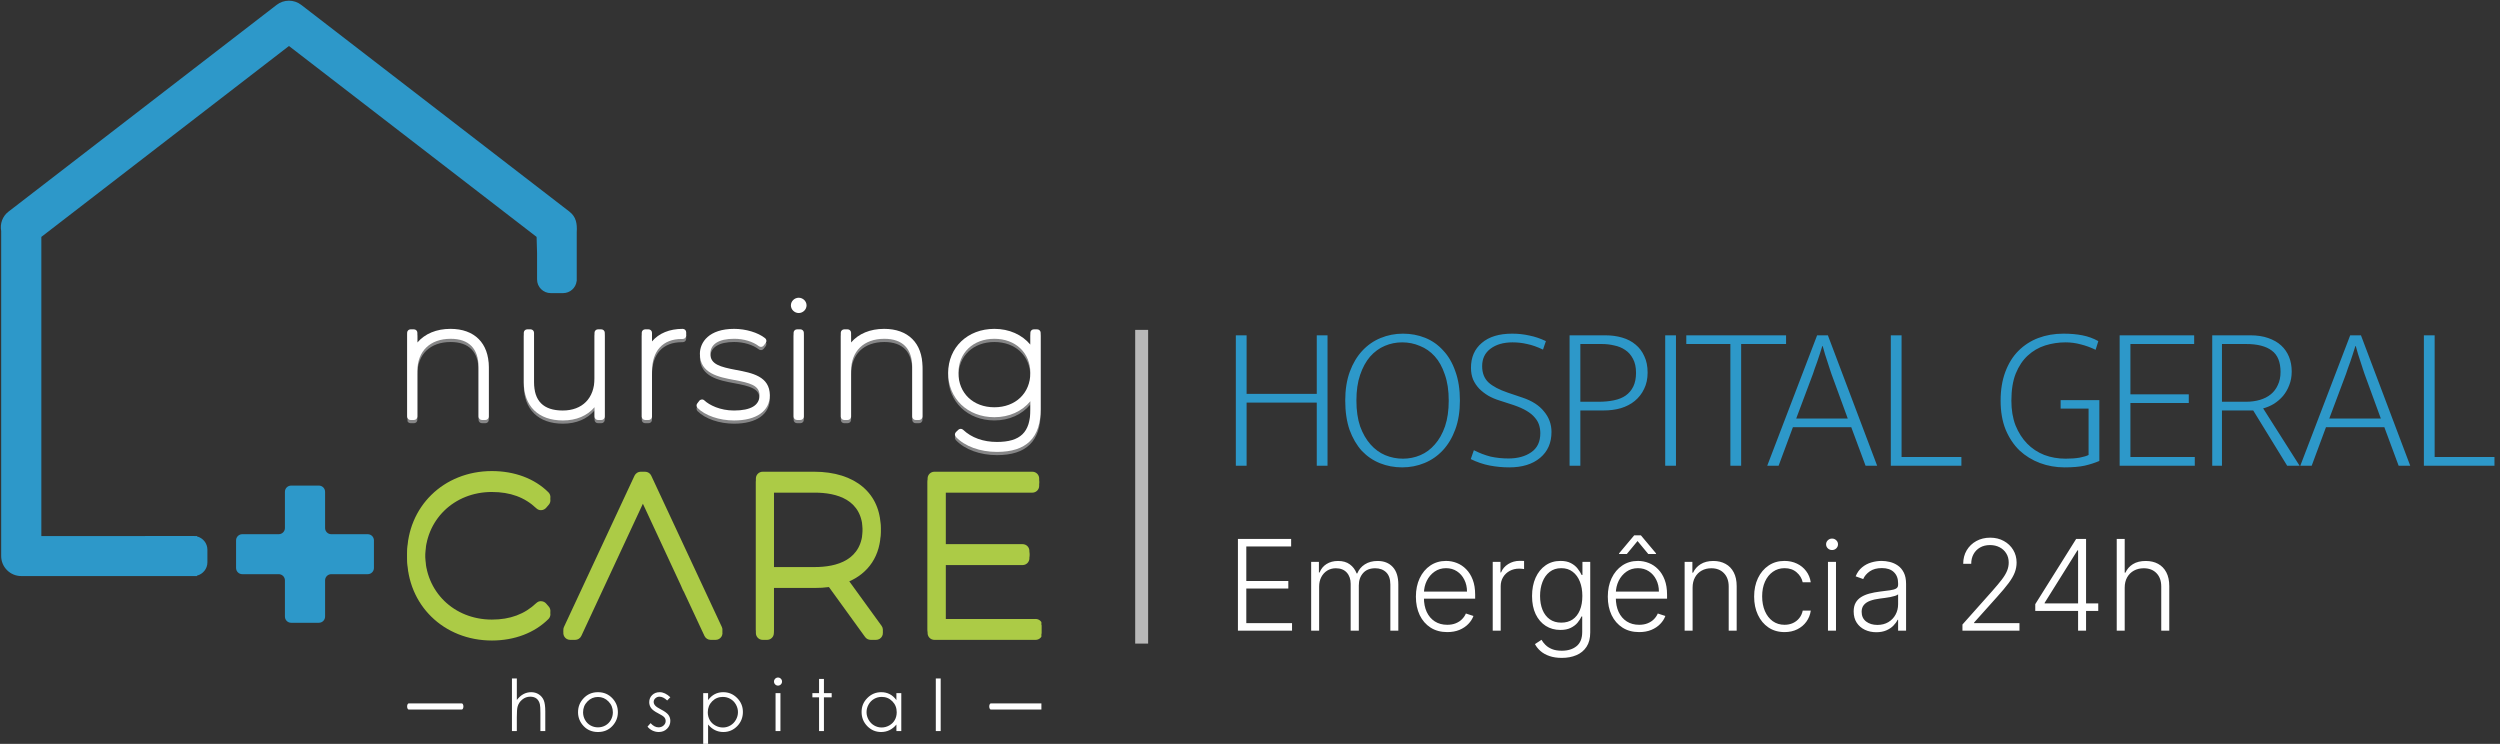
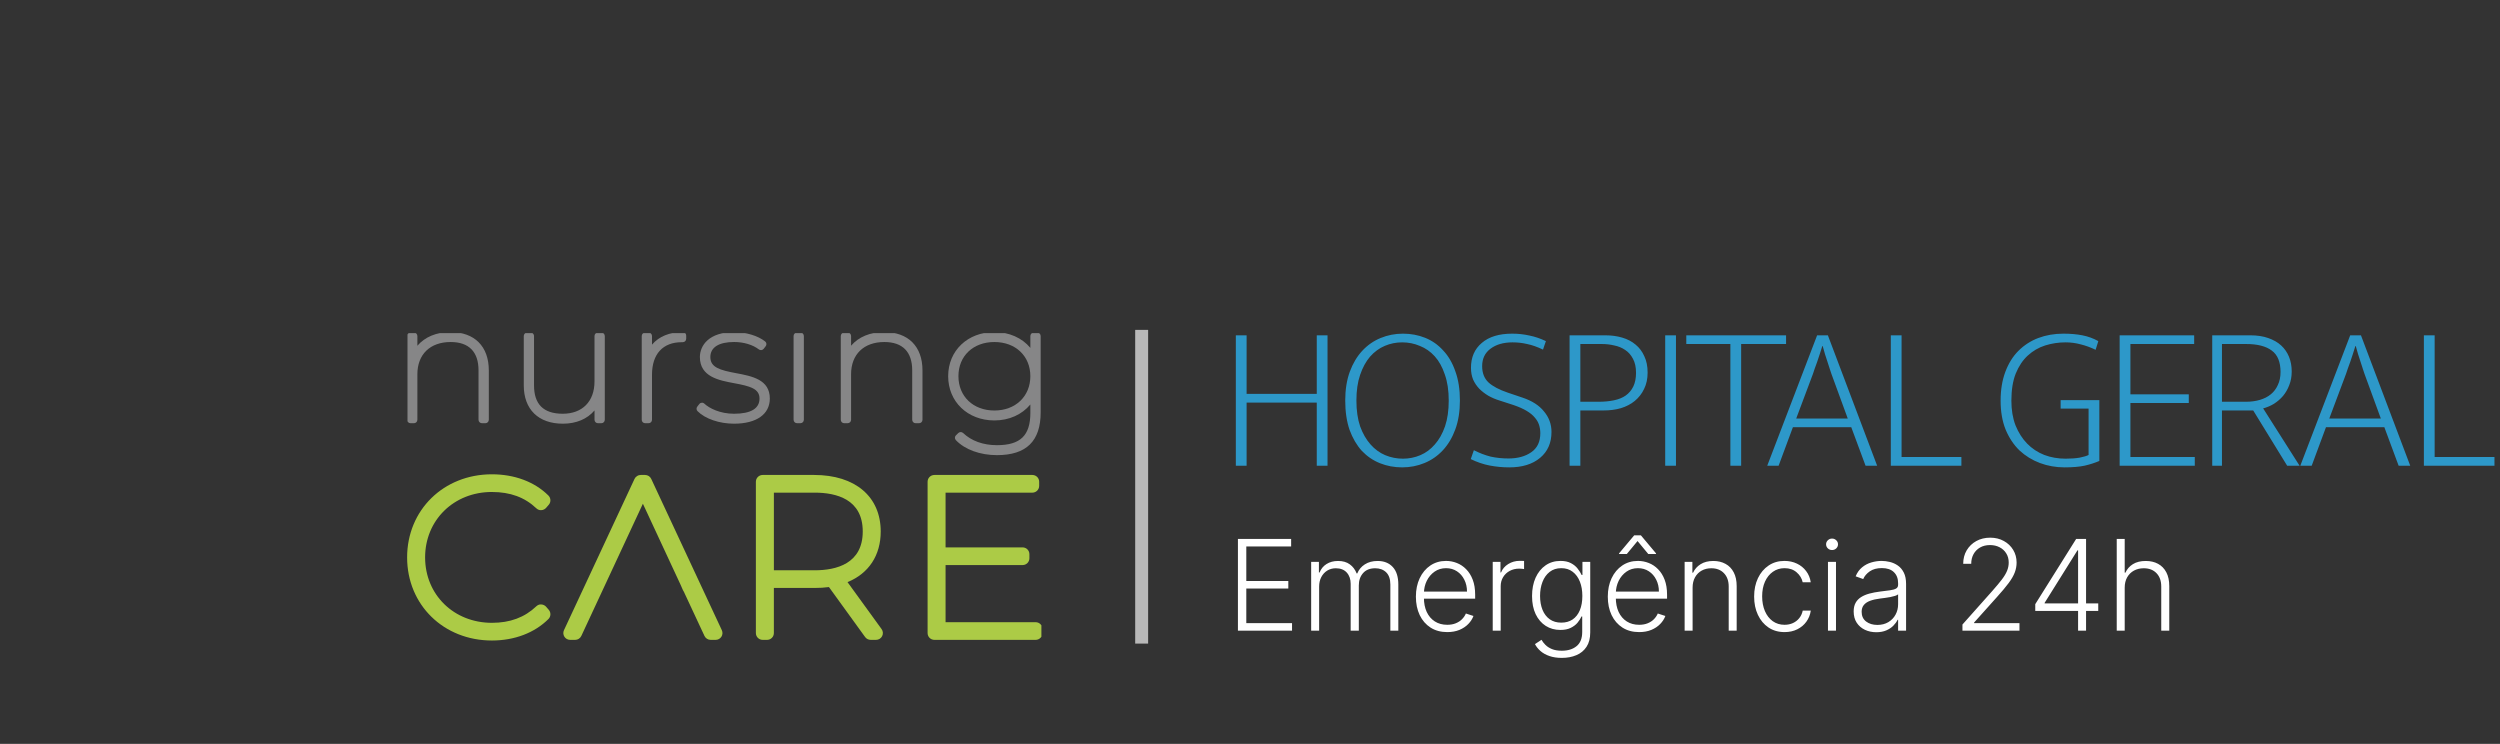
<svg xmlns="http://www.w3.org/2000/svg" width="773" height="230" viewBox="0 0 773 230" fill="none">
  <rect x="0" y="0" width="773" height="230" fill="#333333" stroke="none" />
  <path d="M382.767 195V166.636H399.22V168.963H385.357V179.641H398.348V181.968H385.357V192.673H399.497V195H382.767ZM405.411 195V173.727H407.807V176.996H408.028C408.453 175.897 409.159 175.034 410.147 174.406C411.145 173.769 412.34 173.45 413.734 173.45C415.202 173.45 416.407 173.797 417.349 174.489C418.3 175.172 419.011 176.114 419.482 177.314H419.662C420.142 176.132 420.922 175.195 422.002 174.503C423.092 173.801 424.412 173.45 425.963 173.45C427.939 173.45 429.5 174.074 430.645 175.32C431.789 176.557 432.362 178.367 432.362 180.749V195H429.897V180.749C429.897 179.069 429.467 177.808 428.609 176.968C427.75 176.128 426.619 175.708 425.216 175.708C423.591 175.708 422.339 176.206 421.462 177.203C420.585 178.201 420.147 179.466 420.147 180.998V195H417.626V180.527C417.626 179.087 417.224 177.924 416.421 177.037C415.618 176.151 414.487 175.708 413.028 175.708C412.049 175.708 411.168 175.948 410.383 176.428C409.607 176.908 408.993 177.577 408.541 178.436C408.098 179.286 407.876 180.264 407.876 181.372V195H405.411ZM447.489 195.443C445.504 195.443 443.786 194.982 442.337 194.058C440.887 193.126 439.766 191.838 438.972 190.194C438.187 188.542 437.794 186.64 437.794 184.488C437.794 182.346 438.187 180.444 438.972 178.782C439.766 177.111 440.86 175.805 442.254 174.863C443.657 173.912 445.278 173.436 447.115 173.436C448.269 173.436 449.382 173.649 450.453 174.074C451.524 174.489 452.484 175.131 453.333 175.999C454.192 176.857 454.871 177.942 455.369 179.253C455.868 180.555 456.117 182.097 456.117 183.879V185.098H439.498V182.923H453.597C453.597 181.557 453.32 180.329 452.766 179.239C452.221 178.141 451.459 177.273 450.48 176.636C449.511 175.999 448.389 175.68 447.115 175.68C445.767 175.68 444.581 176.04 443.556 176.76C442.531 177.48 441.728 178.431 441.146 179.613C440.573 180.795 440.283 182.088 440.273 183.491V184.793C440.273 186.483 440.564 187.96 441.146 189.225C441.737 190.48 442.572 191.455 443.653 192.147C444.733 192.839 446.012 193.186 447.489 193.186C448.495 193.186 449.377 193.029 450.134 192.715C450.9 192.401 451.542 191.981 452.059 191.455C452.585 190.919 452.983 190.333 453.25 189.696L455.591 190.457C455.268 191.353 454.737 192.179 453.998 192.936C453.269 193.694 452.355 194.303 451.256 194.765C450.166 195.217 448.911 195.443 447.489 195.443ZM461.55 195V173.727H463.945V176.996H464.126C464.55 175.925 465.289 175.061 466.341 174.406C467.403 173.741 468.604 173.409 469.942 173.409C470.145 173.409 470.372 173.413 470.621 173.423C470.87 173.432 471.078 173.441 471.244 173.45V175.957C471.133 175.939 470.939 175.911 470.662 175.874C470.385 175.837 470.085 175.819 469.762 175.819C468.654 175.819 467.666 176.054 466.798 176.525C465.94 176.987 465.261 177.628 464.763 178.45C464.264 179.272 464.015 180.209 464.015 181.261V195H461.55ZM482.919 203.42C481.47 203.42 480.2 203.231 479.111 202.853C478.021 202.483 477.102 201.975 476.355 201.329C475.607 200.683 475.025 199.958 474.61 199.155L476.632 197.825C476.936 198.361 477.343 198.887 477.85 199.404C478.367 199.921 479.037 200.35 479.858 200.692C480.689 201.034 481.71 201.205 482.919 201.205C484.803 201.205 486.322 200.734 487.476 199.792C488.639 198.85 489.221 197.387 489.221 195.402V190.61H488.999C488.713 191.256 488.302 191.902 487.767 192.549C487.231 193.186 486.529 193.717 485.661 194.141C484.803 194.566 483.736 194.778 482.462 194.778C480.763 194.778 479.254 194.358 477.933 193.518C476.622 192.678 475.588 191.478 474.831 189.917C474.083 188.348 473.709 186.478 473.709 184.308C473.709 182.157 474.074 180.264 474.803 178.63C475.542 176.996 476.572 175.722 477.892 174.808C479.212 173.893 480.749 173.436 482.504 173.436C483.806 173.436 484.886 173.667 485.744 174.129C486.603 174.581 487.291 175.145 487.808 175.819C488.334 176.493 488.745 177.148 489.041 177.785H489.29V173.727H491.7V195.554C491.7 197.354 491.317 198.836 490.55 200C489.784 201.163 488.741 202.022 487.42 202.576C486.1 203.139 484.6 203.42 482.919 203.42ZM482.753 192.521C484.119 192.521 485.287 192.193 486.257 191.538C487.226 190.873 487.97 189.922 488.487 188.685C489.004 187.447 489.262 185.975 489.262 184.267C489.262 182.605 489.008 181.132 488.501 179.849C487.993 178.556 487.254 177.54 486.285 176.802C485.324 176.054 484.147 175.68 482.753 175.68C481.331 175.68 480.131 176.063 479.152 176.83C478.173 177.596 477.435 178.63 476.936 179.932C476.438 181.224 476.188 182.669 476.188 184.267C476.188 185.892 476.442 187.327 476.95 188.574C477.458 189.811 478.201 190.781 479.18 191.482C480.159 192.175 481.35 192.521 482.753 192.521ZM506.827 195.443C504.842 195.443 503.124 194.982 501.675 194.058C500.225 193.126 499.103 191.838 498.309 190.194C497.525 188.542 497.132 186.64 497.132 184.488C497.132 182.346 497.525 180.444 498.309 178.782C499.103 177.111 500.198 175.805 501.592 174.863C502.995 173.912 504.616 173.436 506.453 173.436C507.607 173.436 508.72 173.649 509.791 174.074C510.862 174.489 511.822 175.131 512.671 175.999C513.53 176.857 514.209 177.942 514.707 179.253C515.206 180.555 515.455 182.097 515.455 183.879V185.098H498.836V182.923H512.934C512.934 181.557 512.657 180.329 512.103 179.239C511.559 178.141 510.797 177.273 509.818 176.636C508.849 175.999 507.727 175.68 506.453 175.68C505.105 175.68 503.918 176.04 502.894 176.76C501.869 177.48 501.065 178.431 500.484 179.613C499.911 180.795 499.62 182.088 499.611 183.491V184.793C499.611 186.483 499.902 187.96 500.484 189.225C501.075 190.48 501.91 191.455 502.991 192.147C504.071 192.839 505.35 193.186 506.827 193.186C507.833 193.186 508.715 193.029 509.472 192.715C510.238 192.401 510.88 191.981 511.397 191.455C511.923 190.919 512.32 190.333 512.588 189.696L514.929 190.457C514.606 191.353 514.075 192.179 513.336 192.936C512.607 193.694 511.693 194.303 510.594 194.765C509.504 195.217 508.249 195.443 506.827 195.443ZM509.638 171.29L506.328 167.287L503.018 171.29H500.608V171.11L505.29 165.528H507.367L512.048 171.11V171.29H509.638ZM523.353 181.705V195H520.887V173.727H523.283V177.065H523.505C524.004 175.975 524.779 175.103 525.832 174.447C526.893 173.783 528.205 173.45 529.765 173.45C531.196 173.45 532.452 173.75 533.532 174.35C534.621 174.941 535.466 175.814 536.066 176.968C536.676 178.122 536.98 179.539 536.98 181.22V195H534.515V181.372C534.515 179.627 534.026 178.247 533.047 177.231C532.078 176.216 530.776 175.708 529.142 175.708C528.025 175.708 527.032 175.948 526.164 176.428C525.296 176.908 524.608 177.6 524.1 178.505C523.602 179.401 523.353 180.467 523.353 181.705ZM551.782 195.443C549.88 195.443 548.223 194.968 546.81 194.017C545.407 193.066 544.317 191.764 543.542 190.111C542.766 188.458 542.378 186.575 542.378 184.461C542.378 182.328 542.771 180.43 543.555 178.768C544.35 177.107 545.448 175.805 546.852 174.863C548.255 173.912 549.885 173.436 551.741 173.436C553.162 173.436 554.45 173.713 555.604 174.267C556.759 174.812 557.71 175.583 558.457 176.58C559.215 177.568 559.69 178.722 559.884 180.043H557.391C557.133 178.842 556.509 177.817 555.521 176.968C554.543 176.109 553.296 175.68 551.782 175.68C550.425 175.68 549.225 176.049 548.181 176.788C547.138 177.517 546.321 178.538 545.73 179.849C545.148 181.151 544.857 182.66 544.857 184.377C544.857 186.104 545.144 187.632 545.716 188.962C546.288 190.282 547.092 191.316 548.126 192.064C549.169 192.812 550.388 193.186 551.782 193.186C552.724 193.186 553.582 193.01 554.358 192.659C555.143 192.299 555.798 191.792 556.325 191.136C556.86 190.48 557.22 189.7 557.405 188.795H559.898C559.713 190.079 559.256 191.224 558.527 192.23C557.807 193.227 556.869 194.012 555.715 194.585C554.57 195.157 553.259 195.443 551.782 195.443ZM565.209 195V173.727H567.688V195H565.209ZM566.469 170.071C565.962 170.071 565.528 169.9 565.168 169.559C564.807 169.208 564.627 168.788 564.627 168.298C564.627 167.809 564.807 167.393 565.168 167.052C565.528 166.701 565.962 166.526 566.469 166.526C566.977 166.526 567.411 166.701 567.771 167.052C568.131 167.393 568.311 167.809 568.311 168.298C568.311 168.788 568.131 169.208 567.771 169.559C567.411 169.9 566.977 170.071 566.469 170.071ZM580.149 195.485C578.866 195.485 577.693 195.235 576.631 194.737C575.57 194.229 574.725 193.5 574.097 192.549C573.469 191.588 573.155 190.425 573.155 189.059C573.155 188.006 573.354 187.12 573.751 186.4C574.148 185.679 574.711 185.088 575.44 184.627C576.17 184.165 577.033 183.8 578.03 183.533C579.027 183.265 580.126 183.057 581.326 182.909C582.517 182.762 583.524 182.632 584.346 182.522C585.176 182.411 585.809 182.235 586.243 181.995C586.677 181.755 586.894 181.368 586.894 180.832V180.333C586.894 178.884 586.46 177.744 585.592 176.913C584.733 176.072 583.496 175.652 581.88 175.652C580.348 175.652 579.097 175.989 578.127 176.663C577.167 177.337 576.493 178.131 576.105 179.045L573.765 178.201C574.245 177.037 574.909 176.109 575.759 175.417C576.608 174.715 577.559 174.212 578.612 173.907C579.664 173.593 580.731 173.436 581.811 173.436C582.624 173.436 583.468 173.543 584.346 173.755C585.232 173.967 586.054 174.337 586.811 174.863C587.568 175.38 588.182 176.105 588.653 177.037C589.124 177.961 589.359 179.133 589.359 180.555V195H586.894V191.635H586.741C586.446 192.262 586.007 192.872 585.426 193.463C584.844 194.054 584.115 194.538 583.238 194.917C582.36 195.295 581.331 195.485 580.149 195.485ZM580.482 193.227C581.793 193.227 582.928 192.936 583.888 192.355C584.849 191.773 585.587 191.002 586.104 190.042C586.631 189.072 586.894 188.006 586.894 186.843V183.768C586.709 183.944 586.4 184.1 585.966 184.239C585.541 184.377 585.047 184.502 584.484 184.613C583.93 184.714 583.376 184.802 582.822 184.876C582.268 184.95 581.77 185.015 581.326 185.07C580.126 185.218 579.101 185.449 578.252 185.762C577.402 186.076 576.751 186.51 576.299 187.064C575.847 187.609 575.62 188.311 575.62 189.169C575.62 190.462 576.082 191.464 577.005 192.175C577.929 192.876 579.087 193.227 580.482 193.227ZM606.789 195V193.103L616.054 182.688C617.263 181.321 618.237 180.153 618.976 179.184C619.715 178.214 620.25 177.319 620.583 176.497C620.924 175.675 621.095 174.821 621.095 173.935C621.095 172.855 620.841 171.913 620.333 171.11C619.835 170.297 619.147 169.665 618.27 169.212C617.393 168.76 616.405 168.534 615.306 168.534C614.143 168.534 613.122 168.783 612.245 169.282C611.377 169.78 610.703 170.463 610.223 171.331C609.743 172.199 609.503 173.196 609.503 174.323H607.024C607.024 172.753 607.384 171.364 608.104 170.154C608.834 168.935 609.826 167.98 611.082 167.287C612.347 166.595 613.778 166.249 615.375 166.249C616.954 166.249 618.357 166.59 619.585 167.273C620.813 167.947 621.778 168.866 622.48 170.029C623.182 171.193 623.532 172.495 623.532 173.935C623.532 174.978 623.348 175.989 622.979 176.968C622.618 177.947 621.995 179.036 621.109 180.237C620.222 181.437 618.994 182.905 617.425 184.641L610.389 192.493V192.673H624.419V195H606.789ZM629.304 188.906V186.801L641.949 166.636H643.5V170.168H642.35L632.199 186.4V186.58H648.777V188.906H629.304ZM642.544 195V188.241V187.272V166.636H645.009V195H642.544ZM656.958 181.705V195H654.493V166.636H656.958V177.065H657.18C657.678 175.966 658.449 175.089 659.493 174.434C660.545 173.778 661.875 173.45 663.481 173.45C664.922 173.45 666.186 173.746 667.276 174.337C668.365 174.928 669.215 175.8 669.824 176.954C670.434 178.108 670.738 179.53 670.738 181.22V195H668.259V181.372C668.259 179.618 667.77 178.238 666.791 177.231C665.822 176.216 664.511 175.708 662.858 175.708C661.722 175.708 660.711 175.948 659.825 176.428C658.939 176.908 658.237 177.6 657.72 178.505C657.212 179.401 656.958 180.467 656.958 181.705Z" fill="white" />
  <path d="M382.12 144V103.68H385.448V121.792H407.144V103.68H410.472V144H407.144V124.48H385.448V144H382.12ZM433.802 103.168C436.235 103.168 438.517 103.595 440.65 104.448C442.784 105.301 444.64 106.603 446.219 108.352C447.84 110.059 449.099 112.213 449.994 114.816C450.933 117.376 451.403 120.384 451.403 123.84C451.403 127.211 450.933 130.176 449.994 132.736C449.056 135.296 447.776 137.451 446.154 139.2C444.533 140.949 442.634 142.272 440.458 143.168C438.282 144.064 435.978 144.512 433.546 144.512C431.114 144.512 428.832 144.085 426.698 143.232C424.565 142.379 422.688 141.099 421.066 139.392C419.488 137.643 418.229 135.488 417.29 132.928C416.394 130.325 415.946 127.296 415.946 123.84C415.946 120.469 416.416 117.504 417.354 114.944C418.293 112.384 419.573 110.229 421.194 108.48C422.816 106.731 424.714 105.408 426.89 104.512C429.066 103.616 431.37 103.168 433.802 103.168ZM419.402 123.84C419.402 126.912 419.786 129.579 420.554 131.84C421.365 134.059 422.432 135.915 423.754 137.408C425.077 138.901 426.592 140.011 428.298 140.736C430.048 141.461 431.882 141.824 433.802 141.824C435.68 141.824 437.472 141.461 439.178 140.736C440.885 140.011 442.379 138.901 443.659 137.408C444.981 135.915 446.027 134.059 446.794 131.84C447.562 129.579 447.946 126.912 447.946 123.84C447.946 120.725 447.541 118.037 446.73 115.776C445.962 113.472 444.917 111.595 443.594 110.144C442.272 108.693 440.736 107.627 438.986 106.944C437.28 106.219 435.466 105.856 433.546 105.856C431.669 105.856 429.877 106.219 428.17 106.944C426.464 107.669 424.949 108.779 423.626 110.272C422.346 111.765 421.322 113.643 420.554 115.904C419.786 118.123 419.402 120.768 419.402 123.84ZM467.561 103.168C469.396 103.168 471.167 103.36 472.873 103.744C474.58 104.085 476.287 104.661 477.993 105.472L477.097 108.096C475.305 107.243 473.663 106.667 472.169 106.368C470.719 106.027 469.225 105.856 467.689 105.856C464.873 105.856 462.591 106.517 460.841 107.84C459.135 109.12 458.281 110.912 458.281 113.216C458.281 115.349 458.943 117.035 460.265 118.272C461.588 119.467 463.572 120.512 466.217 121.408L470.761 122.944C473.705 123.925 475.924 125.355 477.417 127.232C478.953 129.067 479.721 131.179 479.721 133.568C479.721 136.939 478.548 139.605 476.201 141.568C473.855 143.531 470.676 144.512 466.665 144.512C464.617 144.512 462.591 144.32 460.585 143.936C458.623 143.552 456.681 142.891 454.761 141.952L455.721 139.2C457.471 140.096 459.199 140.757 460.905 141.184C462.655 141.568 464.489 141.76 466.409 141.76C469.268 141.76 471.615 141.12 473.449 139.84C475.327 138.56 476.265 136.597 476.265 133.952C476.265 133.056 476.137 132.203 475.881 131.392C475.625 130.581 475.177 129.813 474.537 129.088C473.94 128.363 473.108 127.68 472.041 127.04C470.975 126.4 469.631 125.803 468.009 125.248L463.657 123.84C462.42 123.456 461.268 122.965 460.201 122.368C459.135 121.728 458.196 121.003 457.385 120.192C456.575 119.339 455.935 118.379 455.465 117.312C455.039 116.245 454.825 115.051 454.825 113.728C454.825 110.485 455.935 107.925 458.153 106.048C460.372 104.128 463.508 103.168 467.561 103.168ZM485.315 103.68H496.387C498.264 103.68 499.992 103.915 501.571 104.384C503.192 104.853 504.579 105.579 505.731 106.56C506.883 107.499 507.779 108.693 508.419 110.144C509.102 111.552 509.443 113.237 509.443 115.2C509.443 117.12 509.08 118.805 508.355 120.256C507.672 121.707 506.712 122.944 505.475 123.968C504.28 124.949 502.851 125.696 501.187 126.208C499.566 126.677 497.795 126.912 495.875 126.912H488.643V144H485.315V103.68ZM488.643 124.224H494.275C496.024 124.224 497.603 124.075 499.011 123.776C500.462 123.477 501.678 122.987 502.659 122.304C503.683 121.579 504.472 120.64 505.027 119.488C505.582 118.336 505.859 116.928 505.859 115.264C505.859 113.515 505.539 112.064 504.899 110.912C504.302 109.76 503.512 108.864 502.531 108.224C501.55 107.541 500.419 107.072 499.139 106.816C497.902 106.517 496.622 106.368 495.299 106.368H488.643V124.224ZM518.208 103.68V144H514.88V103.68H518.208ZM552.25 103.68V106.368H538.362V144H535.034V106.368H521.402V103.68H552.25ZM561.853 103.68H565.181L580.413 144H576.829L572.413 132.096H554.365L549.949 144H546.429L561.853 103.68ZM555.389 129.408H571.325L566.269 115.584C566.184 115.328 566.034 114.88 565.821 114.24C565.608 113.6 565.373 112.875 565.117 112.064C564.861 111.253 564.584 110.4 564.285 109.504C564.029 108.608 563.794 107.776 563.581 107.008H563.453C563.24 107.776 562.984 108.587 562.685 109.44C562.429 110.293 562.152 111.125 561.853 111.936C561.597 112.704 561.341 113.408 561.085 114.048C560.872 114.688 560.701 115.2 560.573 115.584L555.389 129.408ZM584.638 103.68H587.966V141.312H606.462V144H584.638V103.68ZM637.982 103.168C640.201 103.168 642.163 103.339 643.87 103.68C645.619 104.021 647.262 104.619 648.798 105.472L647.966 108.16C646.473 107.435 644.958 106.88 643.422 106.496C641.886 106.069 640.307 105.856 638.686 105.856C636.51 105.856 634.398 106.176 632.35 106.816C630.345 107.456 628.553 108.501 626.974 109.952C625.438 111.36 624.201 113.216 623.262 115.52C622.366 117.781 621.918 120.576 621.918 123.904C621.918 126.763 622.345 129.301 623.198 131.52C624.094 133.739 625.289 135.616 626.782 137.152C628.275 138.688 630.046 139.861 632.094 140.672C634.142 141.44 636.339 141.824 638.686 141.824C640.35 141.824 641.801 141.717 643.038 141.504C644.318 141.248 645.235 140.971 645.79 140.672V126.336H637.15V123.712H649.118V142.528C647.71 143.125 646.174 143.616 644.51 144C642.846 144.341 640.798 144.512 638.366 144.512C635.678 144.512 633.139 144.064 630.75 143.168C628.361 142.272 626.249 140.971 624.414 139.264C622.622 137.515 621.193 135.36 620.126 132.8C619.102 130.24 618.59 127.275 618.59 123.904C618.59 120.533 619.081 117.547 620.062 114.944C621.043 112.341 622.387 110.187 624.094 108.48C625.843 106.731 627.891 105.408 630.238 104.512C632.627 103.616 635.209 103.168 637.982 103.168ZM655.395 103.68H678.435V106.368H658.723V121.92H676.771V124.608H658.723V141.312H678.627V144H655.395V103.68ZM684.022 103.68H695.798C697.889 103.68 699.724 103.957 701.302 104.512C702.924 105.067 704.268 105.835 705.334 106.816C706.401 107.797 707.212 108.971 707.766 110.336C708.321 111.701 708.598 113.216 708.598 114.88C708.598 116.416 708.342 117.824 707.83 119.104C707.361 120.341 706.721 121.451 705.91 122.432C705.1 123.371 704.161 124.181 703.094 124.864C702.028 125.504 700.918 125.973 699.766 126.272L711.03 144H707.19L696.694 126.912H687.03V144H684.022V103.68ZM687.03 124.224H694.454C695.99 124.224 697.42 124.032 698.742 123.648C700.065 123.264 701.196 122.688 702.134 121.92C703.073 121.152 703.798 120.192 704.31 119.04C704.865 117.888 705.142 116.544 705.142 115.008C705.142 111.936 704.246 109.739 702.454 108.416C700.662 107.051 698.017 106.368 694.518 106.368H687.03V124.224ZM726.681 103.68H730.008L745.241 144H741.657L737.24 132.096H719.192L714.776 144H711.256L726.681 103.68ZM720.216 129.408H736.153L731.097 115.584C731.011 115.328 730.862 114.88 730.649 114.24C730.435 113.6 730.2 112.875 729.944 112.064C729.688 111.253 729.411 110.4 729.112 109.504C728.856 108.608 728.622 107.776 728.408 107.008H728.281C728.067 107.776 727.811 108.587 727.512 109.44C727.256 110.293 726.979 111.125 726.681 111.936C726.424 112.704 726.168 113.408 725.913 114.048C725.699 114.688 725.528 115.2 725.4 115.584L720.216 129.408ZM749.465 103.68H752.793V141.312H771.289V144H749.465V103.68Z" fill="#2D98C9" />
  <line x1="353" y1="102" x2="353" y2="199" stroke="#B8B8B8" stroke-width="4" />
  <g clip-path="url(#clip0_14_89)">
    <path d="M139.294 102.683C134.943 102.683 131.382 104.185 129.053 106.902V103.894C129.053 103.306 128.576 102.831 127.986 102.831H126.949C126.359 102.831 125.882 103.306 125.882 103.894V129.799C125.882 130.387 126.359 130.862 126.949 130.862H127.986C128.576 130.862 129.053 130.387 129.053 129.799V115.713C129.053 109.568 132.999 105.753 139.345 105.753C144.984 105.753 147.96 108.782 147.96 114.517V129.799C147.96 130.387 148.437 130.862 149.027 130.862H150.074C150.664 130.862 151.141 130.387 151.141 129.799V114.517C151.141 107.106 146.713 102.683 139.294 102.683Z" fill="#868687" />
    <path d="M185.929 102.831H184.887C184.297 102.831 183.82 103.306 183.82 103.894V117.97C183.82 124.115 180.059 127.93 174.005 127.93C167.95 127.93 165.123 124.901 165.123 119.176V103.894C165.123 103.306 164.646 102.831 164.056 102.831H163.019C162.429 102.831 161.952 103.306 161.952 103.894V119.176C161.952 126.581 166.478 131.005 174.056 131.005C178.191 131.005 181.583 129.549 183.825 126.908V129.799C183.825 130.387 184.302 130.862 184.892 130.862H185.934C186.524 130.862 187.001 130.387 187.001 129.799V103.899C187.001 103.312 186.524 102.837 185.934 102.837" fill="#868687" />
    <path d="M211.106 102.683C207.012 102.683 203.754 104.037 201.599 106.56V103.894C201.599 103.306 201.121 102.831 200.531 102.831H199.49C198.9 102.831 198.423 103.306 198.423 103.894V129.799C198.423 130.387 198.9 130.862 199.49 130.862H200.531C201.121 130.862 201.599 130.387 201.599 129.799V115.871C201.599 109.476 204.949 105.809 210.793 105.809H211.106C211.696 105.809 212.173 105.334 212.173 104.747V103.751C212.173 103.163 211.696 102.688 211.106 102.688" fill="#868687" />
    <path d="M227.648 115.396C222.661 114.451 219.639 113.649 219.639 110.401C219.639 107.403 222.255 105.748 227.007 105.748C229.931 105.748 232.779 106.601 234.636 108.036C234.862 108.21 235.144 108.286 235.426 108.251C235.709 108.215 235.965 108.067 236.135 107.847L236.755 107.045C237.109 106.586 237.032 105.927 236.571 105.564C234.354 103.812 230.598 102.683 227.002 102.683C219.182 102.683 216.406 106.841 216.406 110.401C216.406 116.509 222.286 117.602 227.017 118.486C231.886 119.39 234.842 120.161 234.842 123.231C234.842 126.301 232.189 127.93 226.955 127.93C222.645 127.93 219.326 126.249 217.792 124.809C217.571 124.6 217.268 124.487 216.976 124.523C216.673 124.549 216.401 124.692 216.216 124.932L215.596 125.734C215.267 126.152 215.303 126.75 215.678 127.128C218.002 129.483 222.43 131.005 226.961 131.005C233.892 131.005 238.028 128.098 238.028 123.226C238.028 117.352 232.517 116.31 227.653 115.391" fill="#868687" />
    <path d="M247.484 102.831H246.443C245.852 102.831 245.375 103.306 245.375 103.894V129.794C245.375 130.381 245.852 130.856 246.443 130.856H247.484C248.074 130.856 248.551 130.381 248.551 129.794V103.894C248.551 103.306 248.074 102.831 247.484 102.831Z" fill="#868687" />
    <path d="M273.38 102.683C269.034 102.683 265.473 104.18 263.154 106.892V103.894C263.154 103.306 262.677 102.831 262.087 102.831H261.035C260.445 102.831 259.968 103.306 259.968 103.894V129.799C259.968 130.387 260.445 130.862 261.035 130.862H262.087C262.677 130.862 263.154 130.387 263.154 129.799V115.713C263.154 109.568 267.094 105.753 273.436 105.753C279.075 105.753 282.056 108.782 282.056 114.517V129.799C282.056 130.387 282.533 130.862 283.123 130.862H284.165C284.755 130.862 285.232 130.387 285.232 129.799V114.517C285.232 107.106 280.804 102.683 273.38 102.683Z" fill="#868687" />
    <path d="M320.697 102.831H319.655C319.065 102.831 318.588 103.306 318.588 103.894V107.566C316.028 104.486 312.046 102.683 307.469 102.683C299.188 102.683 293.175 108.419 293.175 116.315C293.175 124.212 299.183 129.998 307.469 129.998C312.046 129.998 316.028 128.17 318.588 125.054V127.644C318.588 134.662 315.499 137.649 308.254 137.649C304.016 137.649 300.399 136.347 297.787 133.885C297.377 133.492 296.72 133.502 296.31 133.89L295.586 134.59C295.165 134.994 295.15 135.658 295.55 136.081C298.29 138.993 303.036 140.729 308.259 140.729C317.351 140.729 321.774 136.398 321.774 127.491V103.899C321.774 103.312 321.297 102.837 320.707 102.837M307.464 126.929C300.917 126.929 296.346 122.567 296.346 116.315C296.346 110.064 300.917 105.753 307.464 105.753C314.011 105.753 318.583 110.094 318.583 116.315C318.583 122.536 314.011 126.929 307.464 126.929Z" fill="#868687" />
    <path d="M152.101 152.124C157.765 152.124 162.255 153.769 165.826 157.16C166.242 157.559 166.785 157.788 167.381 157.737C167.96 157.707 168.499 157.446 168.874 157.007L169.679 156.072C170.398 155.24 170.351 154.004 169.572 153.222C165.323 148.988 159.12 146.654 152.101 146.654C137.155 146.654 125.882 157.702 125.882 172.355C125.882 187.009 137.155 198.046 152.101 198.046C159.074 198.046 165.277 195.686 169.572 191.411C170.351 190.635 170.398 189.394 169.679 188.556L168.874 187.627C168.499 187.187 167.955 186.927 167.381 186.901C166.791 186.82 166.236 187.08 165.821 187.473C162.209 190.906 157.714 192.576 152.101 192.576C140.32 192.576 131.444 183.878 131.444 172.35C131.444 160.822 140.32 152.119 152.101 152.119" fill="#ACCB46" />
    <path d="M262.051 179.996C268.618 177.304 272.318 171.732 272.318 164.331C272.318 153.554 264.431 146.858 251.743 146.858H235.827C234.662 146.858 233.718 147.798 233.718 148.958V195.748C233.718 196.907 234.662 197.847 235.827 197.847H237.171C238.336 197.847 239.28 196.907 239.28 195.748V181.799H251.743C253.436 181.799 254.944 181.707 256.309 181.518L267.495 196.973C267.89 197.515 268.531 197.842 269.203 197.842H270.886C271.681 197.842 272.4 197.397 272.759 196.692C273.118 195.993 273.051 195.155 272.59 194.517L262.051 179.986V179.996ZM266.761 164.331C266.761 174.255 258.664 176.334 251.881 176.334H239.285V152.323H251.881C258.664 152.323 266.761 154.402 266.761 164.326V164.331Z" fill="#ACCB46" />
    <path d="M320.214 192.387H292.369V174.72H316.182C317.346 174.72 318.29 173.785 318.29 172.621V171.349C318.29 170.19 317.351 169.25 316.182 169.25H292.369V152.328H319.204C320.368 152.328 321.312 151.389 321.312 150.229V148.958C321.312 147.798 320.368 146.858 319.204 146.858H288.916C287.751 146.858 286.812 147.798 286.812 148.958V195.748C286.812 196.907 287.751 197.847 288.916 197.847H320.214C321.379 197.847 322.323 196.907 322.323 195.748V194.476C322.323 193.316 321.384 192.382 320.214 192.382" fill="#ACCB46" />
    <path d="M201.368 148.074C201.019 147.333 200.275 146.858 199.454 146.858H198.11C197.289 146.858 196.545 147.333 196.196 148.074L174.374 194.864C174.071 195.513 174.128 196.274 174.513 196.876C174.897 197.479 175.57 197.847 176.288 197.847H177.832C178.658 197.847 179.397 197.372 179.746 196.631L198.782 155.751L210.444 180.829L211.163 182.473C211.229 182.637 211.316 182.774 211.419 182.907L217.822 196.631C218.171 197.372 218.915 197.847 219.736 197.847H221.281C221.999 197.847 222.671 197.479 223.056 196.876C223.446 196.274 223.497 195.513 223.194 194.864L201.363 148.074H201.368Z" fill="#ACCB46" />
    <path d="M176.103 66.461L93.142 2.509C90.9 0.783 87.775 0.783 85.538 2.509L2.592 66.461C0.75 67.886 -0.051 70.194 0.365 72.431V172.937C0.365 176.349 3.151 179.117 6.573 179.117H60.91V178.985C62.752 178.52 64.127 176.86 64.127 174.883V170.961C64.127 168.989 62.752 167.324 60.91 166.859V166.757H60.35C60.191 166.742 60.032 166.727 59.873 166.727H45.122C44.958 166.727 44.804 166.737 44.645 166.757H12.782V74.25L89.345 15.222L165.913 74.25L166.062 79.255V87.427C166.062 89.741 167.96 91.631 170.285 91.631H174.107C176.262 91.631 178.048 90.007 178.294 87.928H178.325V72.85C178.51 70.01 178.058 67.988 176.103 66.476" fill="#2D98C9" />
  </g>
  <g clip-path="url(#clip1_14_89)">
    <path d="M139.294 101.683C134.943 101.683 131.382 103.185 129.053 105.902V102.894C129.053 102.306 128.576 101.831 127.986 101.831H126.949C126.359 101.831 125.882 102.306 125.882 102.894V128.799C125.882 129.387 126.359 129.862 126.949 129.862H127.986C128.576 129.862 129.053 129.387 129.053 128.799V114.713C129.053 108.568 132.999 104.753 139.345 104.753C144.984 104.753 147.96 107.782 147.96 113.517V128.799C147.96 129.387 148.437 129.862 149.027 129.862H150.074C150.664 129.862 151.141 129.387 151.141 128.799V113.517C151.141 106.106 146.713 101.683 139.294 101.683Z" fill="white" />
    <path d="M185.929 101.831H184.887C184.297 101.831 183.82 102.306 183.82 102.894V116.97C183.82 123.114 180.059 126.93 174.005 126.93C167.95 126.93 165.123 123.901 165.123 118.176V102.894C165.123 102.306 164.646 101.831 164.056 101.831H163.019C162.429 101.831 161.952 102.306 161.952 102.894V118.176C161.952 125.581 166.478 130.005 174.056 130.005C178.191 130.005 181.583 128.549 183.825 125.908V128.799C183.825 129.387 184.302 129.862 184.892 129.862H185.934C186.524 129.862 187.001 129.387 187.001 128.799V102.899C187.001 102.312 186.524 101.837 185.934 101.837" fill="white" />
    <path d="M211.106 101.683C207.012 101.683 203.754 103.037 201.599 105.56V102.894C201.599 102.306 201.121 101.831 200.531 101.831H199.49C198.9 101.831 198.423 102.306 198.423 102.894V128.799C198.423 129.387 198.9 129.862 199.49 129.862H200.531C201.121 129.862 201.599 129.387 201.599 128.799V114.871C201.599 108.476 204.949 104.809 210.793 104.809H211.106C211.696 104.809 212.173 104.334 212.173 103.747V102.751C212.173 102.163 211.696 101.688 211.106 101.688" fill="white" />
    <path d="M227.648 114.396C222.661 113.451 219.639 112.649 219.639 109.401C219.639 106.403 222.255 104.748 227.007 104.748C229.931 104.748 232.779 105.601 234.636 107.036C234.862 107.21 235.144 107.286 235.426 107.251C235.709 107.215 235.965 107.067 236.135 106.847L236.755 106.045C237.109 105.586 237.032 104.927 236.571 104.564C234.354 102.812 230.598 101.683 227.002 101.683C219.182 101.683 216.406 105.841 216.406 109.401C216.406 115.509 222.286 116.602 227.017 117.486C231.886 118.39 234.842 119.161 234.842 122.231C234.842 125.301 232.189 126.93 226.955 126.93C222.645 126.93 219.326 125.249 217.792 123.809C217.571 123.6 217.268 123.487 216.976 123.523C216.673 123.549 216.401 123.692 216.216 123.932L215.596 124.734C215.267 125.152 215.303 125.75 215.678 126.128C218.002 128.483 222.43 130.005 226.961 130.005C233.892 130.005 238.028 127.098 238.028 122.226C238.028 116.352 232.517 115.31 227.653 114.391" fill="white" />
    <path d="M247.484 101.831H246.443C245.852 101.831 245.375 102.306 245.375 102.894V128.794C245.375 129.381 245.852 129.856 246.443 129.856H247.484C248.074 129.856 248.551 129.381 248.551 128.794V102.894C248.551 102.306 248.074 101.831 247.484 101.831Z" fill="white" />
    <path d="M246.966 92.061C245.652 92.061 244.544 93.138 244.544 94.42C244.544 95.702 245.652 96.79 246.966 96.79C248.279 96.79 249.388 95.702 249.388 94.42C249.388 93.138 248.279 92.061 246.966 92.061Z" fill="white" />
    <path d="M273.38 101.683C269.034 101.683 265.473 103.18 263.154 105.892V102.894C263.154 102.306 262.677 101.831 262.087 101.831H261.035C260.445 101.831 259.968 102.306 259.968 102.894V128.799C259.968 129.387 260.445 129.862 261.035 129.862H262.087C262.677 129.862 263.154 129.387 263.154 128.799V114.713C263.154 108.568 267.094 104.753 273.436 104.753C279.075 104.753 282.056 107.782 282.056 113.517V128.799C282.056 129.387 282.533 129.862 283.123 129.862H284.165C284.755 129.862 285.232 129.387 285.232 128.799V113.517C285.232 106.106 280.804 101.683 273.38 101.683Z" fill="white" />
-     <path d="M320.697 101.831H319.655C319.065 101.831 318.588 102.306 318.588 102.894V106.566C316.028 103.486 312.046 101.683 307.469 101.683C299.188 101.683 293.175 107.419 293.175 115.315C293.175 123.212 299.183 128.998 307.469 128.998C312.046 128.998 316.028 127.17 318.588 124.054V126.644C318.588 133.662 315.499 136.649 308.254 136.649C304.016 136.649 300.399 135.347 297.787 132.885C297.377 132.492 296.72 132.502 296.31 132.89L295.586 133.59C295.165 133.994 295.15 134.658 295.55 135.081C298.29 137.993 303.036 139.729 308.259 139.729C317.351 139.729 321.774 135.398 321.774 126.491V102.899C321.774 102.312 321.297 101.837 320.707 101.837M307.464 125.929C300.917 125.929 296.346 121.567 296.346 115.315C296.346 109.064 300.917 104.753 307.464 104.753C314.011 104.753 318.583 109.094 318.583 115.315C318.583 121.536 314.011 125.929 307.464 125.929Z" fill="white" />
    <path d="M152.101 151.124C157.765 151.124 162.255 152.769 165.826 156.16C166.242 156.559 166.785 156.788 167.381 156.737C167.96 156.707 168.499 156.446 168.874 156.007L169.679 155.072C170.398 154.24 170.351 153.004 169.572 152.222C165.323 147.988 159.12 145.654 152.101 145.654C137.155 145.654 125.882 156.702 125.882 171.355C125.882 186.009 137.155 197.046 152.101 197.046C159.074 197.046 165.277 194.686 169.572 190.411C170.351 189.635 170.398 188.394 169.679 187.556L168.874 186.627C168.499 186.187 167.955 185.927 167.381 185.901C166.791 185.82 166.236 186.08 165.821 186.473C162.209 189.906 157.714 191.576 152.101 191.576C140.32 191.576 131.444 182.878 131.444 171.35C131.444 159.822 140.32 151.119 152.101 151.119" fill="#ACCB46" />
    <path d="M262.051 178.996C268.618 176.304 272.318 170.732 272.318 163.331C272.318 152.554 264.431 145.858 251.743 145.858H235.827C234.662 145.858 233.718 146.798 233.718 147.958V194.748C233.718 195.907 234.662 196.847 235.827 196.847H237.171C238.336 196.847 239.28 195.907 239.28 194.748V180.799H251.743C253.436 180.799 254.944 180.707 256.309 180.518L267.495 195.973C267.89 196.515 268.531 196.842 269.203 196.842H270.886C271.681 196.842 272.4 196.397 272.759 195.692C273.118 194.993 273.051 194.155 272.59 193.517L262.051 178.986V178.996ZM266.761 163.331C266.761 173.255 258.664 175.334 251.881 175.334H239.285V151.323H251.881C258.664 151.323 266.761 153.402 266.761 163.326V163.331Z" fill="#ACCB46" />
    <path d="M320.214 191.387H292.369V173.72H316.182C317.346 173.72 318.29 172.785 318.29 171.621V170.349C318.29 169.19 317.351 168.25 316.182 168.25H292.369V151.328H319.204C320.368 151.328 321.312 150.389 321.312 149.229V147.958C321.312 146.798 320.368 145.858 319.204 145.858H288.916C287.751 145.858 286.812 146.798 286.812 147.958V194.748C286.812 195.907 287.751 196.847 288.916 196.847H320.214C321.379 196.847 322.323 195.907 322.323 194.748V193.476C322.323 192.316 321.384 191.382 320.214 191.382" fill="#ACCB46" />
    <path d="M201.368 147.074C201.019 146.333 200.275 145.858 199.454 145.858H198.11C197.289 145.858 196.545 146.333 196.196 147.074L174.374 193.864C174.071 194.513 174.128 195.274 174.513 195.876C174.897 196.479 175.57 196.847 176.288 196.847H177.832C178.658 196.847 179.397 196.372 179.746 195.631L198.782 154.751L210.444 179.829L211.163 181.473C211.229 181.637 211.316 181.774 211.419 181.907L217.822 195.631C218.171 196.372 218.915 196.847 219.736 196.847H221.281C221.999 196.847 222.671 196.479 223.056 195.876C223.446 195.274 223.497 194.513 223.194 193.864L201.363 147.074H201.368Z" fill="#ACCB46" />
-     <path d="M115.62 167.08C115.62 166.033 114.758 165.175 113.706 165.175H102.429C101.377 165.175 100.515 164.317 100.515 163.27V152.049C100.515 151.002 99.653 150.144 98.606 150.144H90.012C88.96 150.144 88.098 151.002 88.098 152.049V163.27C88.098 164.317 87.236 165.175 86.184 165.175H74.907C73.855 165.175 72.993 166.033 72.993 167.08V175.63C72.993 176.677 73.855 177.535 74.907 177.535H86.184C87.236 177.535 88.098 178.393 88.098 179.44V190.656C88.098 191.703 88.96 192.562 90.012 192.562H98.606C99.658 192.562 100.515 191.703 100.515 190.656V179.44C100.515 178.393 101.377 177.535 102.429 177.535H113.706C114.758 177.535 115.62 176.677 115.62 175.63V167.08Z" fill="#2D98C9" />
+     <path d="M115.62 167.08C115.62 166.033 114.758 165.175 113.706 165.175H102.429C101.377 165.175 100.515 164.317 100.515 163.27V152.049C100.515 151.002 99.653 150.144 98.606 150.144H90.012C88.96 150.144 88.098 151.002 88.098 152.049V163.27C88.098 164.317 87.236 165.175 86.184 165.175C73.855 165.175 72.993 166.033 72.993 167.08V175.63C72.993 176.677 73.855 177.535 74.907 177.535H86.184C87.236 177.535 88.098 178.393 88.098 179.44V190.656C88.098 191.703 88.96 192.562 90.012 192.562H98.606C99.658 192.562 100.515 191.703 100.515 190.656V179.44C100.515 178.393 101.377 177.535 102.429 177.535H113.706C114.758 177.535 115.62 176.677 115.62 175.63V167.08Z" fill="#2D98C9" />
    <path d="M322.78 219.391H306.371C306.099 219.391 305.874 218.967 305.874 218.441C305.874 217.915 306.094 217.491 306.371 217.491H322.78C323.052 217.491 323.278 217.915 323.278 218.441C323.278 218.967 323.057 219.391 322.78 219.391Z" fill="white" />
    <path d="M176.103 65.461L93.142 1.509C90.9 -0.217 87.775 -0.217 85.538 1.509L2.592 65.461C0.75 66.886 -0.051 69.194 0.365 71.431V171.937C0.365 175.349 3.151 178.117 6.573 178.117H60.91V177.985C62.752 177.52 64.127 175.86 64.127 173.883V169.961C64.127 167.989 62.752 166.324 60.91 165.859V165.757H60.35C60.191 165.742 60.032 165.727 59.873 165.727H45.122C44.958 165.727 44.804 165.737 44.645 165.757H12.782V73.25L89.345 14.222L165.913 73.25L166.062 78.255V86.427C166.062 88.741 167.96 90.631 170.285 90.631H174.107C176.262 90.631 178.048 89.007 178.294 86.928H178.325V71.85C178.51 69.01 178.058 66.988 176.103 65.476" fill="#2D98C9" />
    <path d="M289.352 209.779H290.861V226.046H289.352V209.779ZM272.605 215.484C271.763 215.484 270.978 215.688 270.27 216.102C269.557 216.511 268.988 217.088 268.567 217.834C268.146 218.579 267.936 219.366 267.936 220.198C267.936 221.031 268.146 221.807 268.572 222.558C268.998 223.309 269.567 223.896 270.286 224.31C271.004 224.729 271.774 224.938 272.595 224.938C273.416 224.938 274.206 224.734 274.95 224.315C275.694 223.896 276.263 223.339 276.663 222.63C277.064 221.925 277.264 221.123 277.264 220.234C277.264 218.881 276.817 217.752 275.914 216.843C275.016 215.934 273.918 215.479 272.605 215.479V215.484ZM278.68 214.309V226.046H277.171V224.029C276.535 224.8 275.822 225.377 275.032 225.76C274.242 226.144 273.38 226.338 272.441 226.338C270.773 226.338 269.352 225.735 268.172 224.535C266.992 223.329 266.402 221.874 266.402 220.147C266.402 218.421 266.997 217.021 268.187 215.821C269.378 214.626 270.809 214.023 272.482 214.023C273.446 214.023 274.319 214.228 275.104 214.631C275.884 215.035 276.571 215.648 277.166 216.47V214.309H278.675H278.68ZM253.251 209.932H254.76V214.309H257.156V215.612H254.76V226.046H253.251V215.612H251.189V214.309H253.251V209.932ZM239.803 214.309H241.312V226.046H239.803V214.309ZM240.557 209.493C240.901 209.493 241.194 209.616 241.44 209.861C241.686 210.106 241.804 210.402 241.804 210.744C241.804 211.087 241.681 211.378 241.44 211.623C241.194 211.868 240.901 211.991 240.557 211.991C240.214 211.991 239.926 211.868 239.685 211.623C239.439 211.378 239.321 211.087 239.321 210.744C239.321 210.402 239.444 210.106 239.685 209.861C239.931 209.616 240.219 209.493 240.557 209.493ZM223.513 215.484C222.199 215.484 221.096 215.939 220.198 216.848C219.3 217.757 218.849 218.891 218.849 220.239C218.849 221.128 219.049 221.925 219.449 222.635C219.849 223.345 220.424 223.906 221.168 224.32C221.917 224.739 222.702 224.943 223.528 224.943C224.354 224.943 225.108 224.734 225.827 224.315C226.545 223.901 227.114 223.314 227.54 222.563C227.966 221.812 228.177 221.026 228.177 220.203C228.177 219.381 227.966 218.584 227.545 217.839C227.125 217.093 226.555 216.516 225.842 216.107C225.134 215.694 224.349 215.489 223.513 215.489V215.484ZM217.432 214.309H218.941V216.47C219.541 215.648 220.229 215.035 221.009 214.631C221.789 214.228 222.661 214.023 223.62 214.023C225.298 214.023 226.73 214.626 227.92 215.821C229.11 217.016 229.706 218.462 229.706 220.147C229.706 221.833 229.115 223.329 227.935 224.535C226.755 225.735 225.329 226.338 223.661 226.338C222.728 226.338 221.86 226.144 221.075 225.755C220.285 225.367 219.577 224.785 218.941 224.019V230.342H217.432V214.314V214.309ZM207.268 215.586L206.293 216.587C205.483 215.806 204.687 215.418 203.913 215.418C203.42 215.418 202.999 215.581 202.645 215.903C202.291 216.225 202.117 216.603 202.117 217.032C202.117 217.41 202.26 217.777 202.548 218.12C202.835 218.472 203.446 218.886 204.374 219.361C205.498 219.938 206.268 220.505 206.673 221.041C207.068 221.588 207.268 222.201 207.268 222.885C207.268 223.85 206.93 224.662 206.247 225.337C205.565 226.006 204.713 226.338 203.692 226.338C203.01 226.338 202.363 226.189 201.742 225.893C201.126 225.597 200.613 225.194 200.208 224.673L201.162 223.595C201.937 224.463 202.763 224.897 203.63 224.897C204.236 224.897 204.754 224.703 205.185 224.315C205.611 223.927 205.826 223.472 205.826 222.946C205.826 222.517 205.688 222.134 205.406 221.792C205.118 221.46 204.482 221.046 203.492 220.546C202.425 219.999 201.701 219.463 201.321 218.932C200.937 218.401 200.742 217.798 200.742 217.113C200.742 216.225 201.05 215.489 201.66 214.902C202.276 214.314 203.045 214.023 203.984 214.023C205.072 214.023 206.17 214.544 207.268 215.586ZM184.892 215.505C183.63 215.505 182.548 215.964 181.645 216.889C180.736 217.813 180.285 218.932 180.285 220.244C180.285 221.087 180.49 221.879 180.901 222.609C181.316 223.339 181.875 223.901 182.578 224.3C183.276 224.698 184.051 224.897 184.892 224.897C185.734 224.897 186.503 224.698 187.206 224.3C187.909 223.901 188.469 223.339 188.884 222.609C189.295 221.874 189.5 221.087 189.5 220.244C189.5 218.932 189.043 217.813 188.135 216.889C187.227 215.964 186.149 215.505 184.892 215.505ZM184.897 214.023C186.714 214.023 188.222 214.677 189.418 215.985C190.506 217.175 191.049 218.584 191.049 220.214C191.049 221.843 190.475 223.278 189.325 224.504C188.176 225.725 186.698 226.338 184.897 226.338C183.097 226.338 181.598 225.725 180.454 224.504C179.305 223.283 178.73 221.853 178.73 220.214C178.73 218.574 179.274 217.185 180.362 215.995C181.557 214.677 183.071 214.023 184.897 214.023ZM158.299 209.779H159.807V216.429C160.423 215.627 161.1 215.019 161.839 214.626C162.578 214.223 163.379 214.023 164.241 214.023C165.103 214.023 165.908 214.243 166.596 214.692C167.278 215.137 167.786 215.739 168.114 216.485C168.438 217.236 168.602 218.411 168.602 220.014V226.046H167.093V220.454C167.093 219.105 167.037 218.201 166.929 217.752C166.739 216.981 166.396 216.398 165.898 216C165.4 215.612 164.748 215.413 163.943 215.413C163.019 215.413 162.198 215.714 161.465 216.317C160.736 216.919 160.254 217.665 160.023 218.559C159.879 219.136 159.802 220.193 159.802 221.746V226.046H158.294V209.779H158.299Z" fill="white" />
    <path d="M142.788 219.391H126.38C126.108 219.391 125.882 218.967 125.882 218.441C125.882 217.915 126.103 217.491 126.38 217.491H142.788C143.06 217.491 143.286 217.915 143.286 218.441C143.286 218.967 143.065 219.391 142.788 219.391Z" fill="white" />
  </g>
  <defs>
    <clipPath id="clip0_14_89">
      <rect width="196" height="95" fill="white" transform="translate(126 103)" />
    </clipPath>
    <clipPath id="clip1_14_89">
-       <rect width="322" height="230" fill="white" />
-     </clipPath>
+       </clipPath>
  </defs>
</svg>